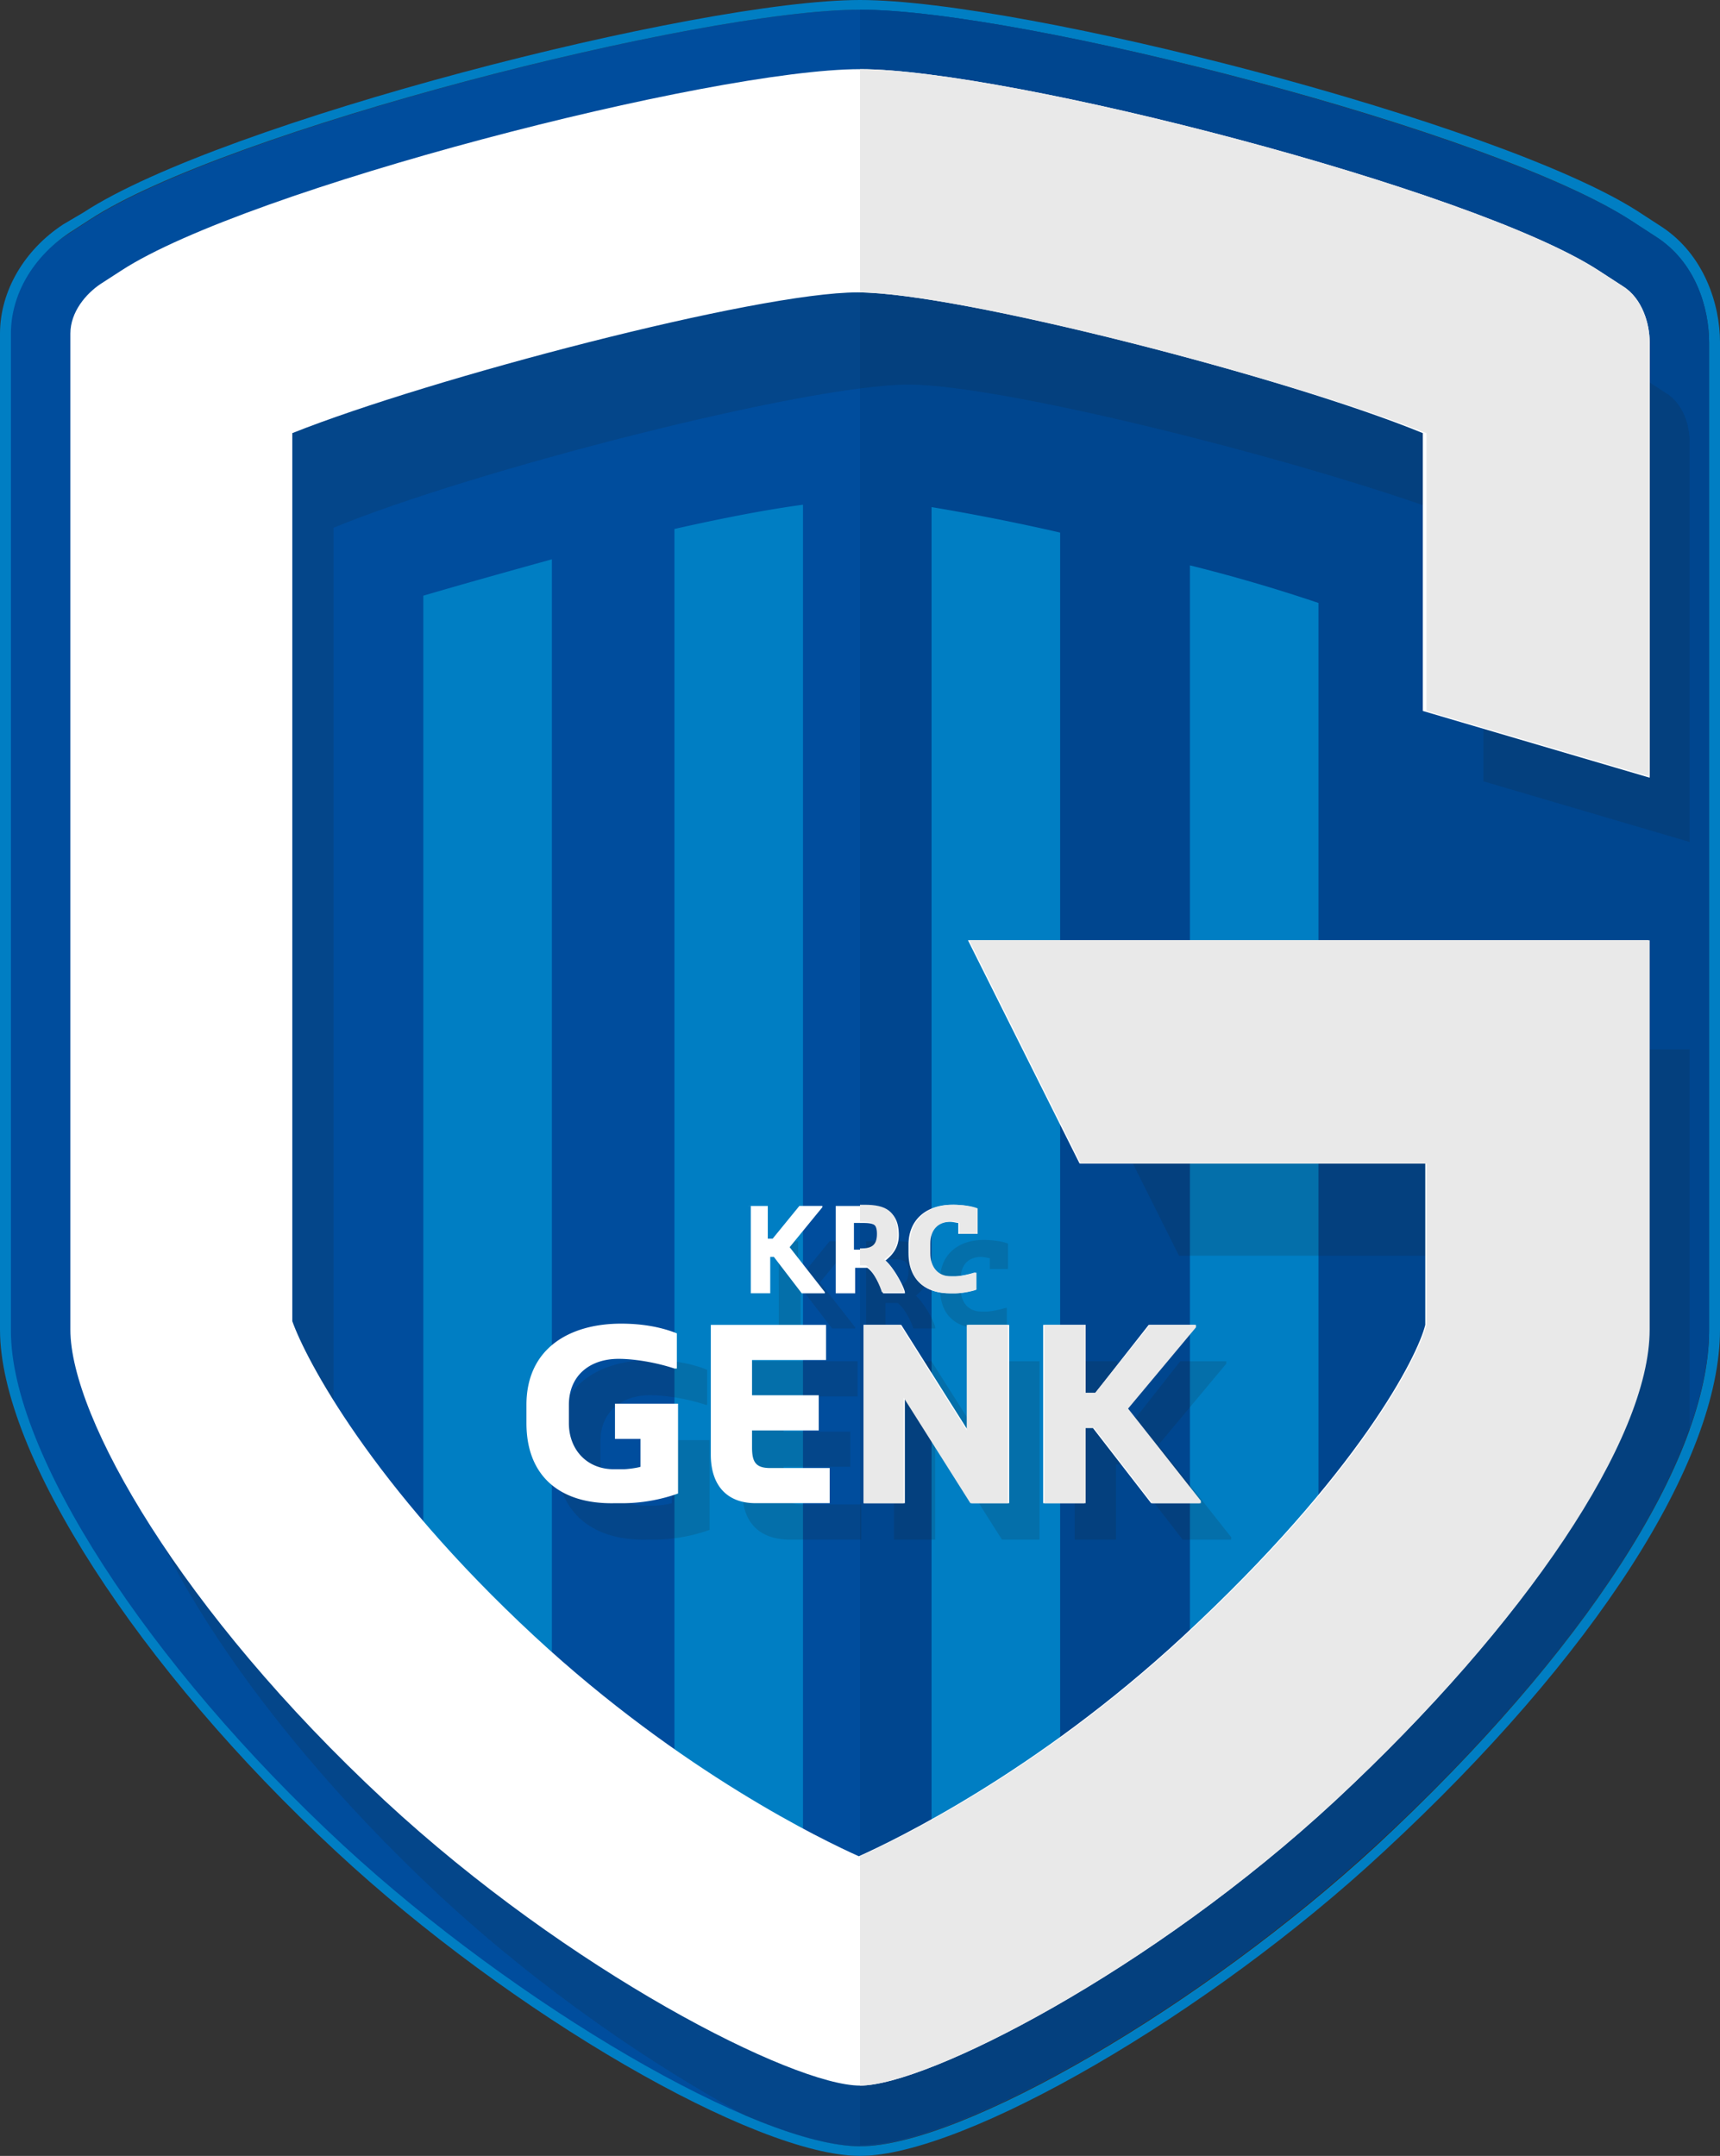
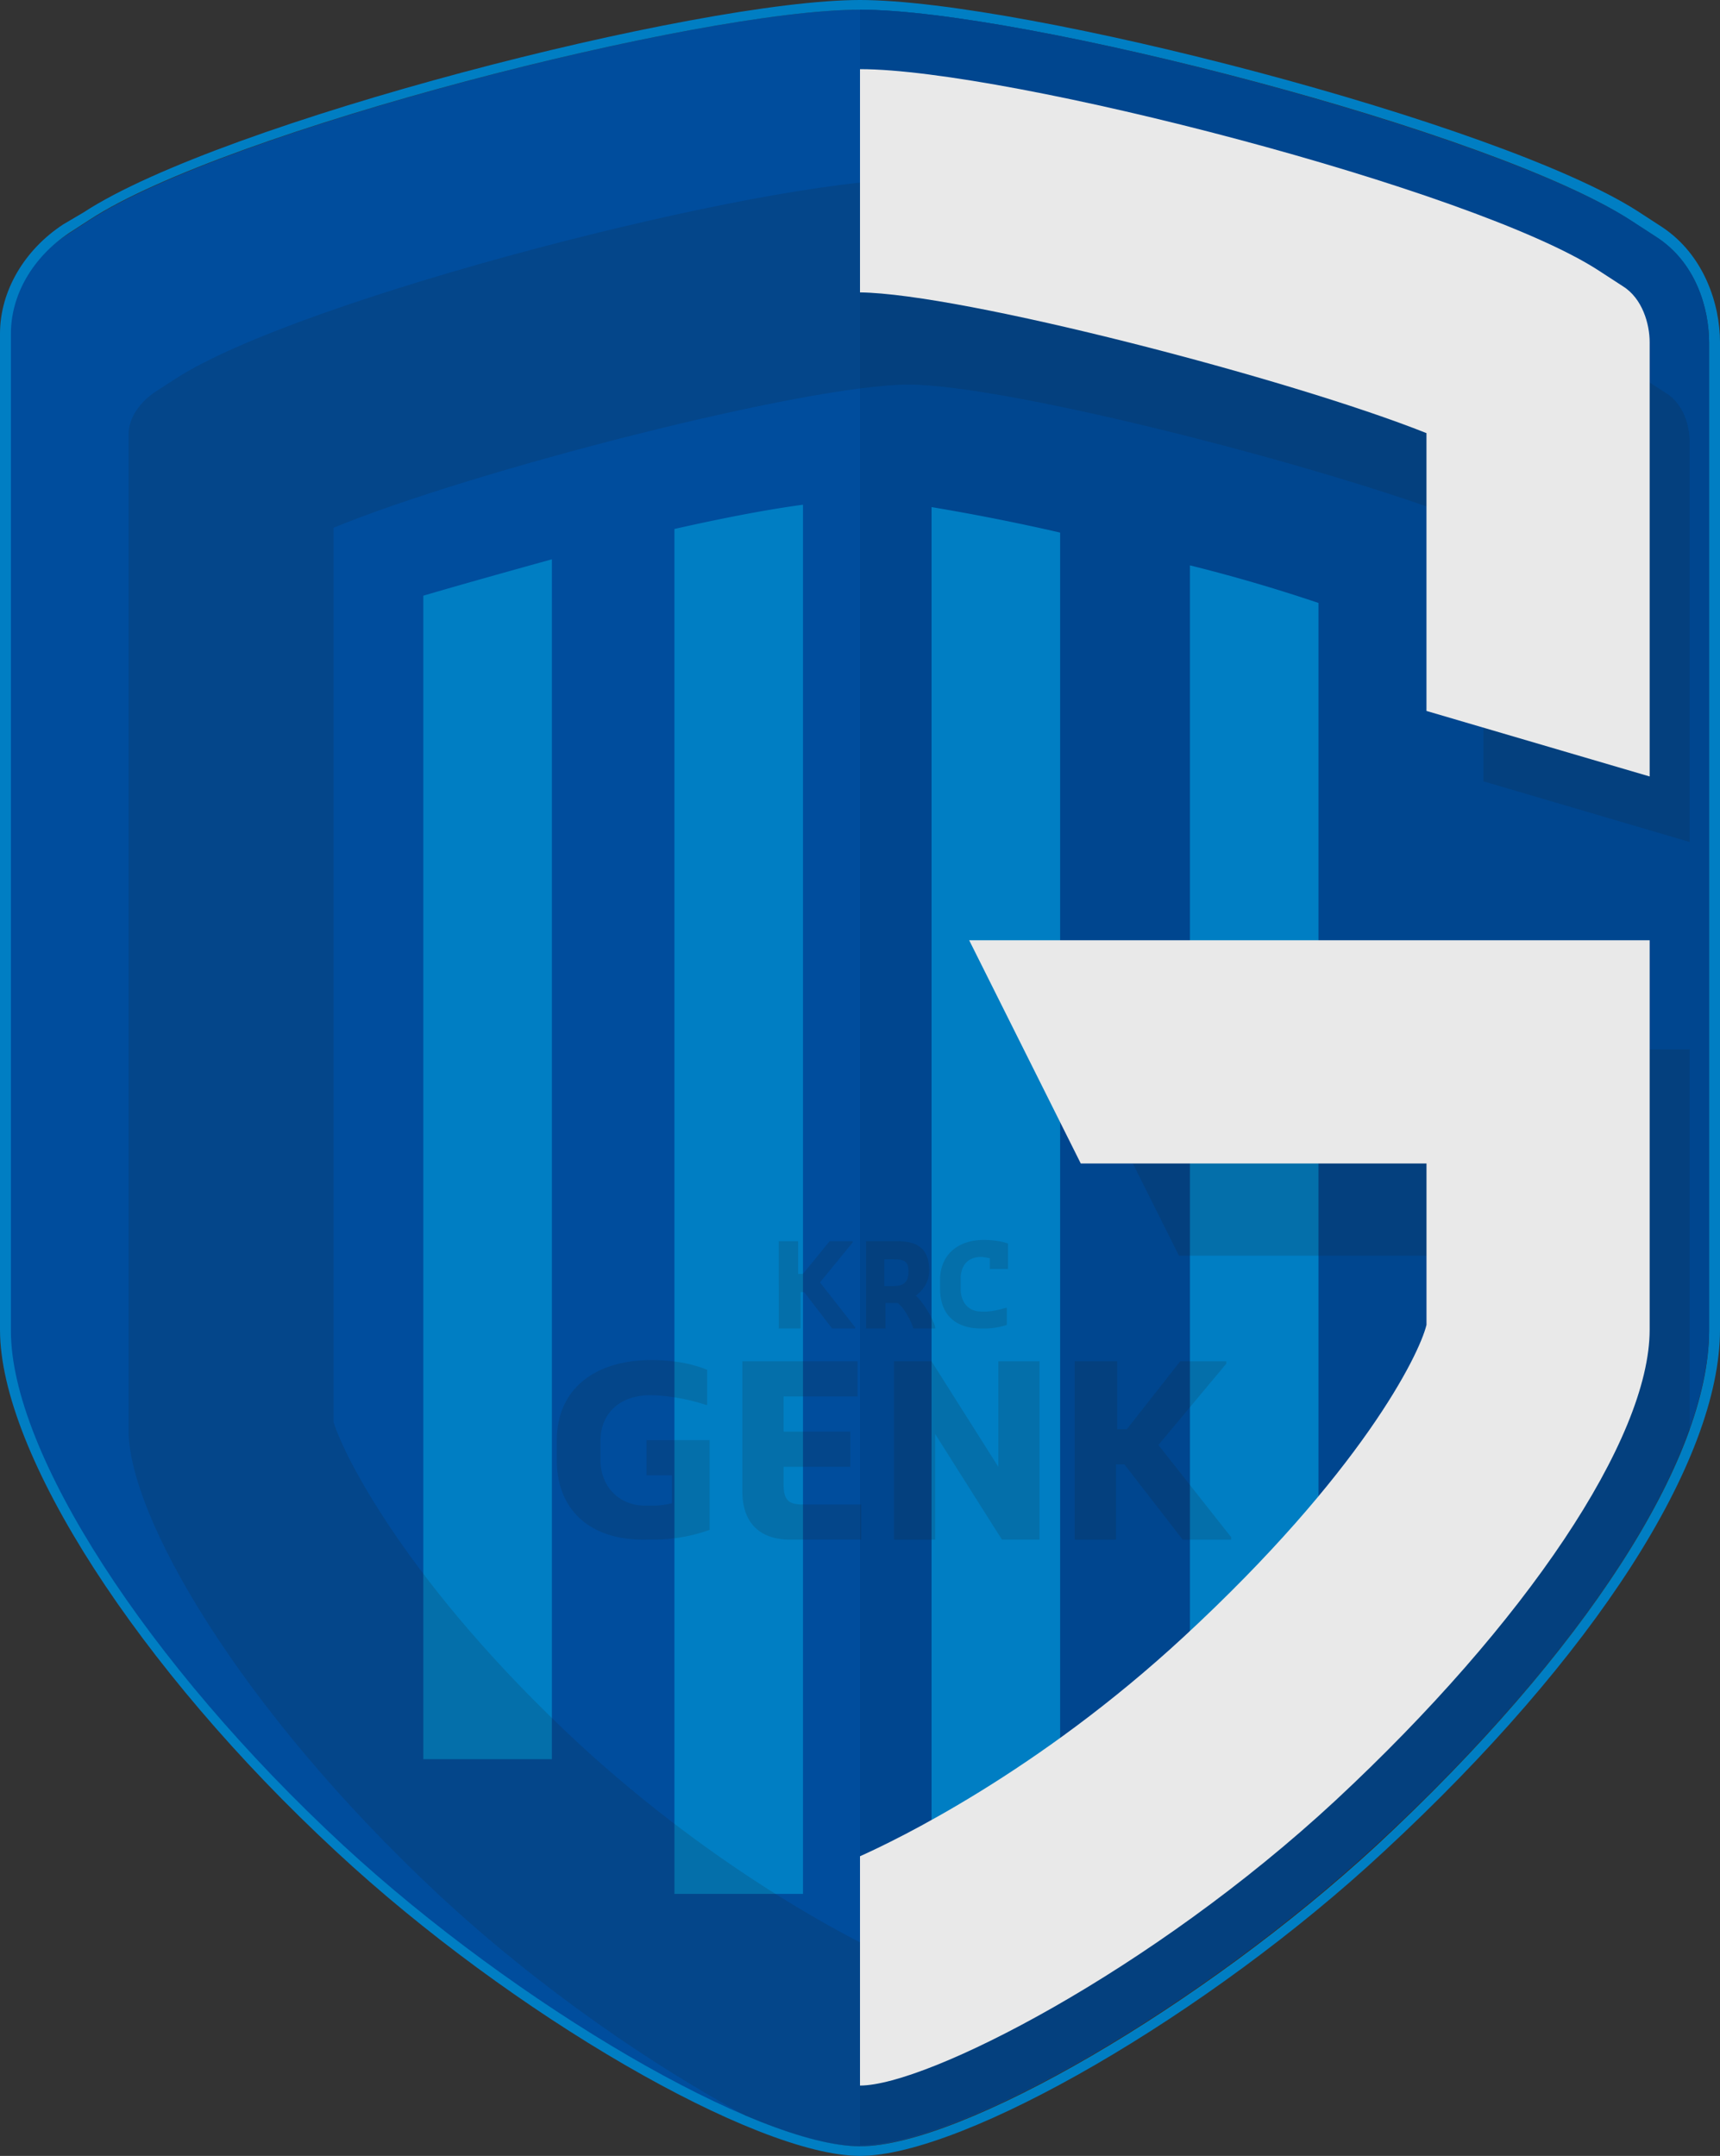
<svg xmlns="http://www.w3.org/2000/svg" width="70" height="87.721">
  <rect width="100%" height="100%" fill="#333333" stroke="none" />
  <path d="M67.383 9.626l-.987-.642C60.818 5.381 41.615.394 35 .394c-6.565 0-25.818 4.937-31.396 8.59l-.839.543c-1.481.938-2.37 2.468-2.37 4.098v40.529c0 4.936 5.579 13.526 13.527 20.93C20.98 81.6 30.804 87.327 34.95 87.327c4.146 0 13.97-5.726 21.03-12.243 8.49-7.849 13.526-15.698 13.526-20.93V13.92c.049-1.382-.494-3.258-2.124-4.295z" fill="#004d9d" />
  <path d="M35 .395c6.566 0 25.819 4.936 31.397 8.59l.987.641c1.63 1.037 2.172 2.913 2.172 4.344v40.183c0 5.233-5.085 13.082-13.526 20.93C48.97 81.6 39.147 87.328 35 87.328c-4.147 0-13.97-5.726-21.03-12.243C5.973 67.68.444 59.09.444 54.153V13.575c0-1.58.889-3.11 2.37-4.097l.839-.543C9.182 5.33 28.434.395 35 .395M35 0C28.385 0 8.985 4.985 3.406 8.639l-.838.494C.988 10.169 0 11.847 0 13.575v40.53C0 59.14 5.628 67.876 13.674 75.33c7.109 6.615 17.08 12.39 21.326 12.39 4.245 0 14.217-5.775 21.326-12.39C64.916 67.383 70 59.436 70 54.104V13.92c0-1.53-.642-3.554-2.37-4.69l-.987-.641C61.016 4.985 41.664 0 35 0z" fill="#007ec3" />
  <path d="M67.383 9.626l-.987-.642C60.818 5.381 41.615.394 35 .394v86.883c4.147 0 13.971-5.725 21.03-12.242 8.49-7.85 13.526-15.698 13.526-20.93V13.92c0-1.381-.542-3.257-2.172-4.294z" fill="#00468f" />
  <path d="M17.229 69.703v1.877h5.232V22.757c-1.777.494-3.554.988-5.233 1.481v45.465zM27.447 77.059h5.233V20.536c-1.482.198-3.259.543-5.233.987zM37.912 77.059h5.233V21.67a88.587 88.587 0 00-5.233-1.037zM48.427 23.004v48.575H53.66V24.534a66.08 66.08 0 00-5.233-1.53z" fill="#007ec3" />
  <path d="M67.878 16.044l-.988-.642c-5.035-3.258-23.893-8.096-29.866-8.096-5.973 0-24.83 4.838-29.866 8.096l-.84.543c-.592.394-1.085 1.036-1.085 1.727v40.53c0 3.455 4.443 11.255 12.638 18.906 4.146 3.85 8.737 6.96 12.489 8.985 1.876.789 3.505 1.233 4.64 1.233 4.147 0 13.97-5.726 21.03-12.242C62.544 69.06 67.037 63.038 68.765 58.2v-15.5h-24.98l4.197 8.392h12.39v6.96c-.246 1.087-2.468 5.924-9.971 12.885-5.579 5.183-11.207 8.095-13.428 9.034-2.221-.939-7.8-3.851-13.427-9.034-6.96-6.467-9.577-11.749-9.972-13.082V21.473c5.628-2.32 19.253-5.825 23.4-5.825 4.097 0 17.77 3.505 23.398 5.825V31.79l8.393 2.469v-16.29c0-.642-.246-1.481-.888-1.925z" opacity=".15" fill="#1d1d1b" />
-   <path d="M67.137 31.643V13.92c0-.74-.296-1.777-1.086-2.27l-.988-.642C59.98 7.7 41.023 2.814 35 2.814S10.02 7.7 4.937 11.008l-.84.543c-.592.395-1.233 1.136-1.233 2.024v40.529c0 3.554 4.492 11.453 12.785 19.153 7.504 6.961 16.636 11.602 19.352 11.602 2.715 0 11.847-4.64 19.351-11.602 7.75-7.207 12.736-14.71 12.736-19.153V38.257H39.393l4.542 9.084h14.07v6.565c-.297 1.234-2.667 6.023-9.874 12.687-5.973 5.529-11.75 8.293-13.18 8.935-1.432-.642-7.209-3.407-13.182-8.935-6.664-6.171-9.33-11.304-9.873-12.835V17.623c5.578-2.222 18.907-5.726 23.004-5.726 4.097 0 17.475 3.455 23.005 5.726v11.304z" fill="#fff" />
  <g opacity=".15" fill="#1d1d1b">
    <path d="M31.692 50.5h.79v1.333h.198l1.086-1.333h.938v.05l-1.333 1.629 1.432 1.827v.049h-.938l-1.136-1.481h-.148v1.48h-.889zM35.197 50.5h1.283c.791 0 1.334.247 1.334 1.185 0 .542-.297.84-.543 1.036.346.297.74 1.037.79 1.284v.05h-.889c-.05-.199-.346-.84-.642-1.037h-.493v1.036h-.79V50.5zm1.136 1.827c.443 0 .641-.148.641-.592 0-.444-.197-.494-.641-.494h-.346v1.087h.346zM38.258 52.426v-.346c0-1.037.74-1.63 1.777-1.63.347 0 .741.05.988.15v1.036h-.74v-.444c-.05 0-.248-.05-.346-.05-.544 0-.84.346-.84.89v.394c0 .543.296.938.84.938h.197c.248 0 .642-.1.79-.149h.05v.692c-.1.05-.543.148-.84.148h-.197c-1.037 0-1.679-.543-1.679-1.629zM22.659 59.386v-.74c0-2.32 1.777-3.308 3.85-3.308.741 0 1.53.1 2.271.395v1.431h-.049c-.74-.247-1.629-.395-2.271-.395-1.185 0-2.024.691-2.024 1.877v.74c0 1.086.741 1.876 1.827 1.876h.394c.148 0 .543-.05.691-.1v-1.135h-1.037v-1.431h2.567v3.653a6.822 6.822 0 01-2.172.395h-.395c-2.22.05-3.652-1.135-3.652-3.258zM30.211 60.67v-5.282h4.69v1.431h-3.01v1.432h2.714v1.431H31.89v.691c0 .592.148.84.74.84h2.42v1.431h-3.011c-1.235-.05-1.828-.79-1.828-1.975zM36.382 55.388h1.53l2.716 4.294v-4.294h1.678v7.256h-1.53L38.06 58.35v4.294h-1.678zM43.787 55.388h1.679v2.764h.394l2.173-2.764h1.875v.098l-2.764 3.308 2.962 3.752v.099h-1.974l-2.37-3.061h-.345v3.06h-1.679v-7.256z" />
  </g>
  <g fill="#e9e9e9">
    <path d="M67.137 54.104V38.257H39.443l4.542 9.084h14.07v6.565c-.298 1.234-2.667 6.023-9.874 12.687-5.973 5.53-11.75 8.294-13.181 8.935v9.33c2.715 0 11.847-4.64 19.352-11.6 7.75-7.207 12.785-14.711 12.785-19.154zM58.054 17.623v11.304l9.083 2.666V13.92c0-.74-.296-1.777-1.086-2.27l-.988-.642C59.98 7.7 41.023 2.814 35 2.814v9.083c4.147.049 17.475 3.504 23.054 5.726z" />
  </g>
  <g fill="#fff">
-     <path d="M30.458 49.069h.79V50.4h.197l1.087-1.332h.938v.05l-1.333 1.628 1.431 1.827v.05h-.938l-1.135-1.482h-.148v1.481h-.79V49.07h-.099zM33.963 49.069h1.284c.79 0 1.333.247 1.333 1.184 0 .543-.297.84-.543 1.037.345.297.74 1.037.79 1.283v.05h-.889c-.05-.198-.346-.84-.642-1.037h-.493v1.037h-.79v-3.554zm1.136 1.777c.444 0 .642-.148.642-.592 0-.444-.198-.494-.642-.494h-.346v1.086h.346zM36.974 50.994v-.346c0-1.036.741-1.628 1.778-1.628.345 0 .74.049.987.148v1.036H39v-.444c-.05 0-.247-.05-.346-.05-.543 0-.84.347-.84.89v.394c0 .543.297.939.84.939h.198c.246 0 .641-.1.79-.15h.049v.692c-.1.05-.543.148-.84.148h-.197c-1.036 0-1.679-.592-1.679-1.629zM21.425 57.905v-.74c0-2.32 1.777-3.308 3.85-3.308.74 0 1.53.1 2.271.395v1.431h-.099c-.74-.246-1.628-.394-2.27-.394-1.185 0-2.025.69-2.025 1.875v.74c0 1.087.741 1.877 1.827 1.877h.395c.148 0 .543-.05.691-.099v-1.135h-1.037v-1.432h2.567v3.654a6.822 6.822 0 01-2.172.394h-.395c-2.221.05-3.603-1.086-3.603-3.258zM28.928 59.189v-5.282h4.69v1.431h-3.012v1.432h2.715v1.432h-2.715v.69c0 .593.148.84.74.84h2.42v1.43h-3.012c-1.184 0-1.826-.74-1.826-1.973zM35.148 53.907h1.53l2.714 4.295v-4.295h1.68v7.256h-1.53l-2.716-4.294v4.294h-1.678zM42.504 53.907h1.679v2.764h.394l2.172-2.764h1.876v.099l-2.764 3.307 2.962 3.752v.098h-1.975l-2.369-3.06h-.346v3.06h-1.678v-7.256z" />
-   </g>
+     </g>
  <g fill="#e9e9e9">
-     <path d="M35.889 52.574h.889v-.05c-.05-.247-.445-.987-.79-1.283.296-.197.542-.444.542-1.037 0-.938-.493-1.184-1.333-1.184H35v.69h.05c.443 0 .64.05.64.494s-.197.592-.64.592H35v.691h.247c.296.198.592.89.642 1.087zM38.703 52.623h.197c.296 0 .74-.099.84-.148v-.692h-.05c-.148.05-.543.149-.79.149h-.197c-.544 0-.84-.395-.84-.938v-.395c0-.543.296-.889.84-.889.049 0 .296 0 .345.05v.444h.74v-1.037c-.246-.099-.641-.148-.987-.148-1.037 0-1.777.592-1.777 1.629v.346c-.05 1.037.593 1.629 1.679 1.629zM35.148 61.163h1.63v-4.294l2.714 4.294h1.53v-7.256h-1.678v4.295l-2.714-4.295h-1.482zM44.577 56.67h-.394v-2.763h-1.68v7.256h1.68v-3.06h.344l2.37 3.06h1.975v-.099l-2.962-3.751 2.764-3.307v-.1h-1.876z" />
-   </g>
+     </g>
</svg>